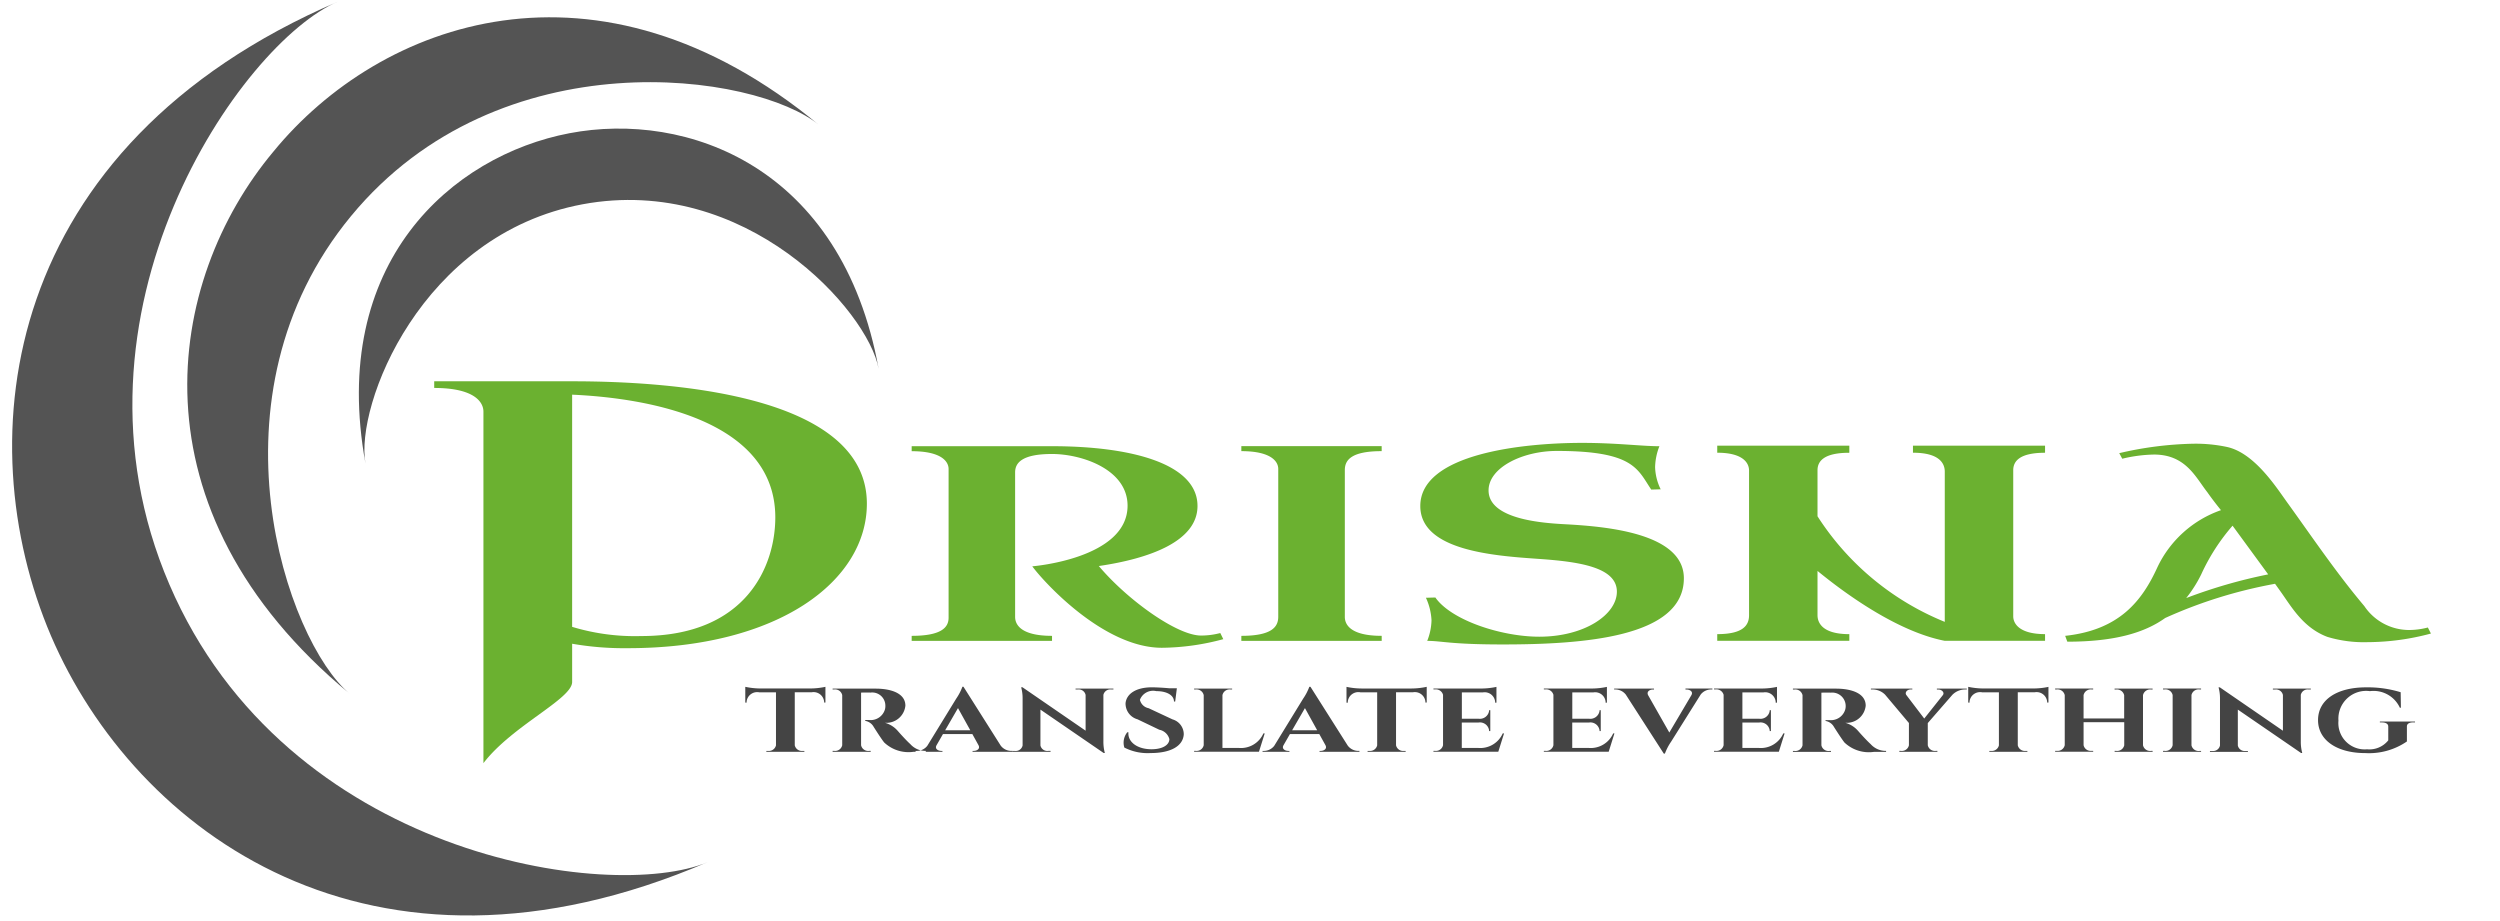
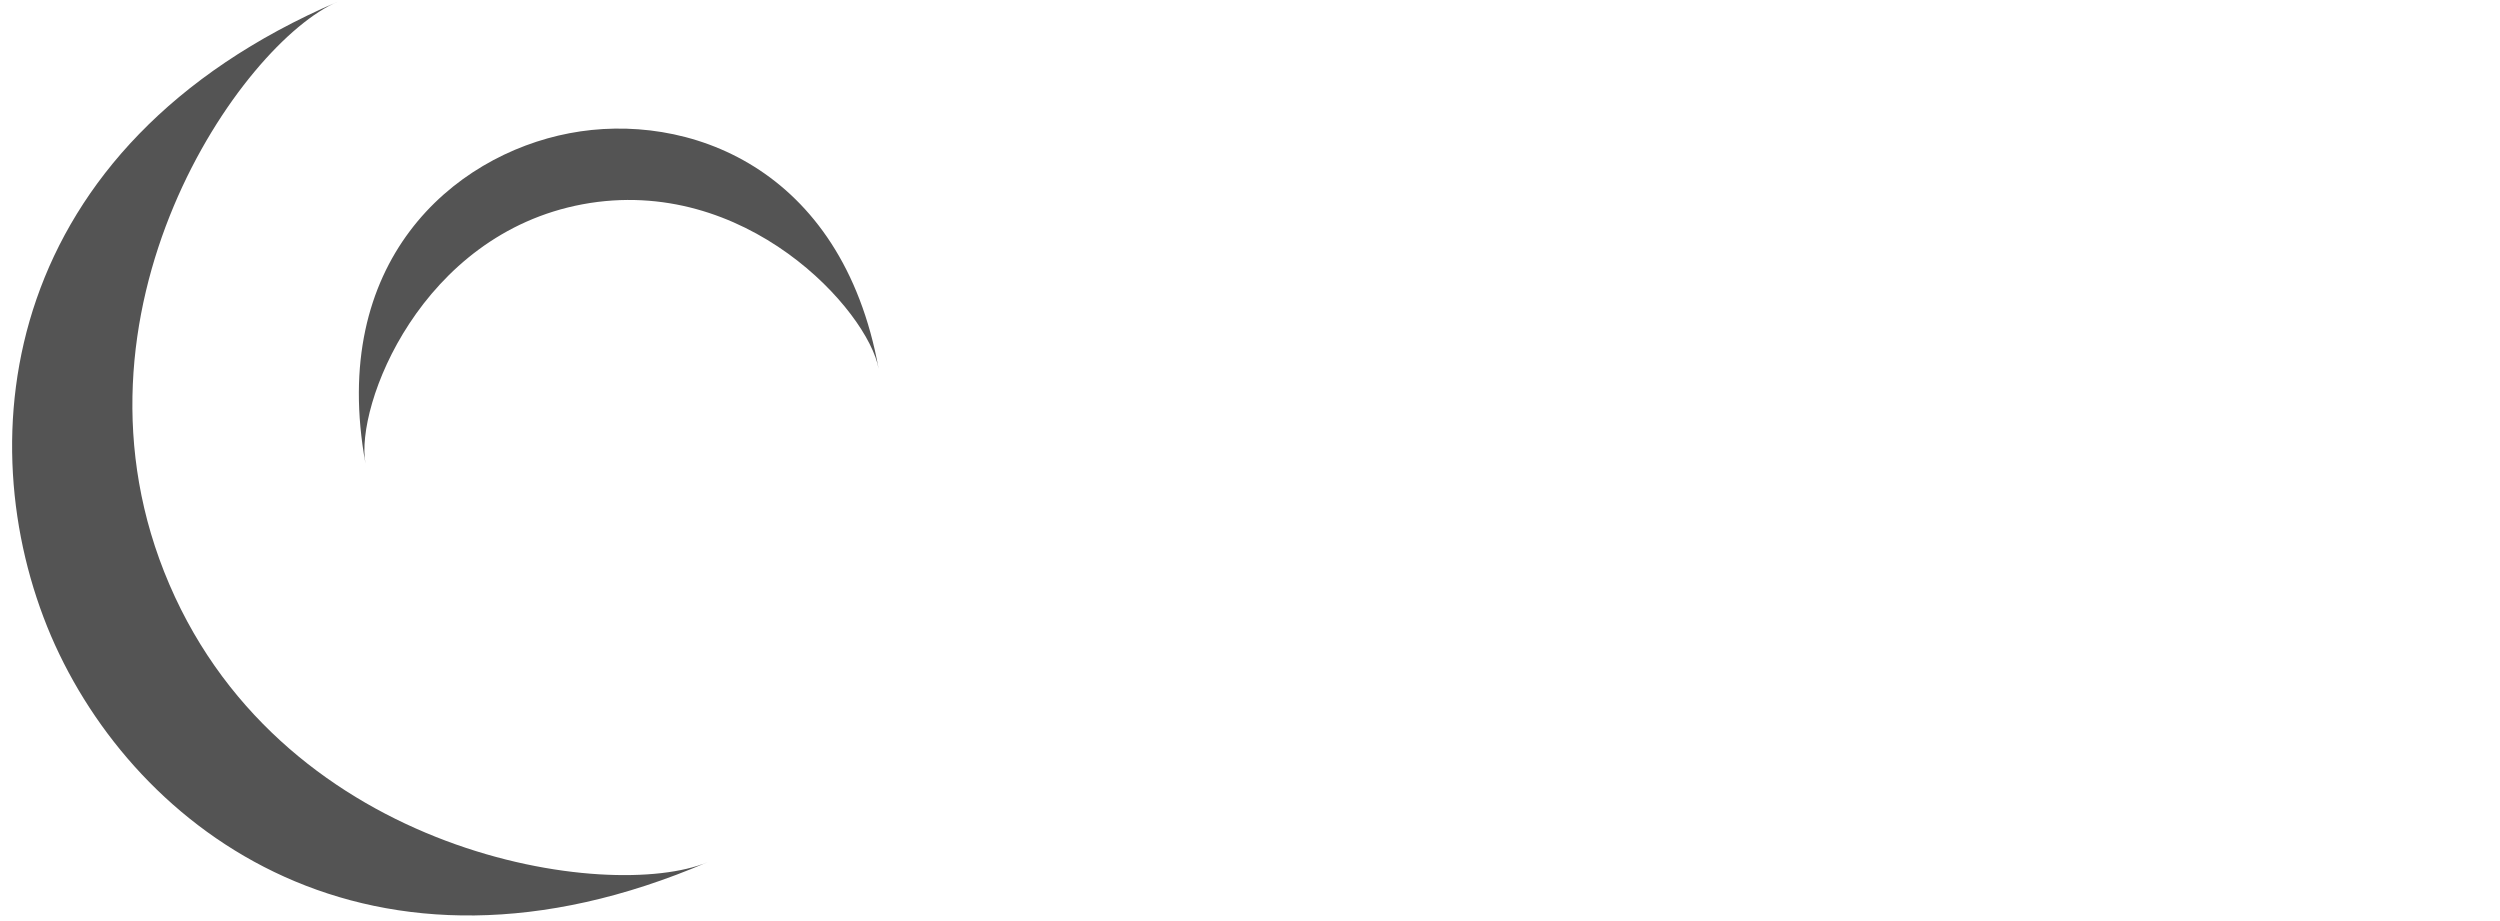
<svg xmlns="http://www.w3.org/2000/svg" xmlns:ns1="http://sodipodi.sourceforge.net/DTD/sodipodi-0.dtd" xmlns:ns2="http://www.inkscape.org/namespaces/inkscape" width="190" height="70" viewBox="0 0 190 70" version="1.1" id="svg11" ns1:docname="logo-2.svg" ns2:version="0.92.3 (unknown)">
  <ns1:namedview pagecolor="#ffffff" bordercolor="#666666" borderopacity="1" objecttolerance="10" gridtolerance="10" guidetolerance="10" ns2:pageopacity="0" ns2:pageshadow="2" ns2:window-width="1035" ns2:window-height="577" id="namedview13" showgrid="false" ns2:zoom="5.6568542" ns2:cx="72.1202" ns2:cy="17.034719" ns2:window-x="885" ns2:window-y="156" ns2:window-maximized="0" ns2:current-layer="svg11" />
  <defs id="defs4">
    <style id="style2">
      .cls-1 {
        fill: #545454;
      }

      .cls-1, .cls-2, .cls-3 {
        fill-rule: evenodd;
      }

      .cls-2 {
        fill: #6bb130;
      }

      .cls-3 {
        fill: #444;
      }
    </style>
  </defs>
-   <rect style="fill:#ffffff" id="rect3849" width="190.069" height="71.081" x="0" y="-0.3" />
  <path ns2:connector-curvature="0" class="st1" d="m 66.776,28.025 c -0.8,-4.4 -10.1,-14.8 -22.5,-12.5 -12.3,2.3 -17.3,15.3 -16.5,19.7 -2.8,-15.3 6.6,-23.4 15.5,-25.1 8.9,-1.7 20.7,2.5 23.5,17.9 z" id="path3785" style="clip-rule:evenodd;fill:#545454;fill-rule:evenodd" />
-   <path ns2:connector-curvature="0" class="st1" d="m 62.276,9.525 c -4.8,-4 -24.3,-6.8 -35.6,6.9 -11.3,13.7 -4.9,32.3 -0.1,36.3 -16.9,-14 -14,-31.4 -5.8,-41.2 8.1,-9.9 24.6,-16 41.5,-2 z" id="path3787" style="clip-rule:evenodd;fill:#545454;fill-rule:evenodd" />
  <path ns2:connector-curvature="0" class="st1" d="m 53.776,65.525 c -25.6,11 -43.5,-2.3 -49.9,-17.2 -6.4,-15 -3.8,-37.2 21.8,-48.2 -7.3,3.1 -21.7,23.6 -12.8,44.3 8.9,20.7 33.5,24.2 40.9,21.1 z" id="path3789" style="clip-rule:evenodd;fill:#545454;fill-rule:evenodd" />
-   <path ns2:connector-curvature="0" id="PRISNA" class="cls-2" d="m 65.882,38.278 c 0,-8.424 -15.354,-9.3 -22.4,-9.3 H 33 v 0.507 c 3.045,0 3.741,1.071 3.741,1.8 V 58 c 2.175,-2.846 6.742,-4.874 6.742,-6.17 v -2.906 a 23.036,23.036 0 0 0 4.219,0.338 c 11.44,0.004 18.18,-5.095 18.18,-10.984 z m -6.959,1.046 c 0,3.663 -2.175,9.016 -10.178,9.016 a 16.428,16.428 0 0 1 -5.263,-0.7 V 29.995 c 5.741,0.254 15.441,1.916 15.441,9.329 z m 33.819,8.787 a 5.657,5.657 0 0 1 -1.468,0.19 c -1.827,0 -5.611,-2.726 -7.764,-5.283 3.751,-0.549 7.5,-1.838 7.5,-4.564 0,-3.212 -5.024,-4.543 -11.059,-4.543 H 69.287 v 0.38 c 2.284,0 2.806,0.8 2.806,1.352 v 11.306 c -0.001,0.74 -0.551,1.375 -2.806,1.375 v 0.38 h 10.667 v -0.38 c -2.414,0 -2.805,-0.888 -2.805,-1.437 V 35.898 c 0,-0.74 0.555,-1.395 2.805,-1.395 2.25,0 5.741,1.162 5.741,3.93 0,4.036 -7.242,4.607 -7.242,4.607 0.816,1.12 5.382,6.191 9.852,6.191 a 18.352,18.352 0 0 0 4.665,-0.655 z m 12.265,0.213 c -2.414,0 -2.8,-0.888 -2.8,-1.437 V 35.724 c 0,-0.761 0.489,-1.437 2.8,-1.437 v -0.38 H 94.342 v 0.38 c 2.284,0 2.805,0.8 2.805,1.352 v 11.247 c -0.005,0.76 -0.491,1.438 -2.805,1.438 v 0.38 h 10.667 v -0.38 z m 9.167,0.655 c 6.133,0 13.8,-0.528 13.8,-5.029 0,-3.423 -5.872,-3.93 -8.906,-4.1 -1.6,-0.085 -5.937,-0.317 -5.937,-2.578 0,-1.733 2.578,-3 5.187,-3 5.872,0 6.133,1.395 7.177,2.937 l 0.718,-0.021 a 4.046,4.046 0 0 1 -0.425,-1.69 4.583,4.583 0 0 1 0.327,-1.585 c -1.338,0 -3.262,-0.254 -5.872,-0.254 -4.437,0 -12.3,0.8 -12.3,4.8 0,3.381 5.578,3.782 8.97,4.015 3.034,0.211 5.97,0.613 5.97,2.493 0,1.733 -2.446,3.423 -5.9,3.423 -2.871,0 -6.688,-1.247 -7.895,-2.98 l -0.717,0.021 a 4.619,4.619 0 0 1 0.424,1.712 4.5,4.5 0 0 1 -0.326,1.564 c 1.073,-0.004 1.758,0.271 5.705,0.271 z m 26.375,-0.783 c -2.089,0 -2.418,-0.9 -2.418,-1.441 v -3.364 c 2.344,1.921 6.191,4.633 9.672,5.312 h 7.621 v -0.509 c -1.979,0 -2.418,-0.819 -2.418,-1.356 v -11.1 c 0,-0.706 0.512,-1.328 2.418,-1.328 v -0.54 h -10.039 v 0.537 c 2.088,0 2.418,0.876 2.418,1.441 v 11.414 a 20.78,20.78 0 0 1 -9.672,-8.024 v -3.5 c 0,-0.706 0.512,-1.328 2.418,-1.328 V 33.87 H 130.51 v 0.537 c 1.978,0 2.418,0.791 2.418,1.356 v 10.99 c 0,0.763 -0.44,1.441 -2.418,1.441 v 0.508 h 10.039 v -0.508 z m 43.968,-0.506 a 5.649,5.649 0 0 1 -1.468,0.19 4.1,4.1 0 0 1 -3.36,-1.817 c -2.12,-2.515 -3.914,-5.177 -5.773,-7.755 -0.849,-1.162 -2.512,-3.846 -4.633,-4.332 a 11.453,11.453 0 0 0 -2.577,-0.254 26.886,26.886 0 0 0 -5.643,0.718 l 0.228,0.423 a 10.986,10.986 0 0 1 2.414,-0.317 c 2.414,0 3.164,1.733 4.045,2.853 0.326,0.465 0.685,0.93 1.044,1.374 a 8.409,8.409 0 0 0 -4.828,4.332 c -1.174,2.578 -2.9,4.775 -7.013,5.219 l 0.163,0.444 c 3.588,0 5.871,-0.676 7.437,-1.8 a 35.731,35.731 0 0 1 8.351,-2.6 l 0.392,0.549 c 0.848,1.183 1.729,2.789 3.588,3.487 a 9.594,9.594 0 0 0 3.066,0.4 18.7,18.7 0 0 0 4.8,-0.655 z m -12.135,-4.037 a 39.028,39.028 0 0 0 -6.23,1.8 9.764,9.764 0 0 0 1.141,-1.8 15.317,15.317 0 0 1 2.382,-3.7 z" style="fill:#6bb130;fill-rule:evenodd" />
-   <path ns2:connector-curvature="0" id="TRANSLATE_EVERYTHING" data-name="TRANSLATE EVERYTHING" class="cls-3" d="m 62.727,52.2 a 5.589,5.589 0 0 1 -1.128,0.124 H 57.77 a 5.587,5.587 0 0 1 -1.128,-0.125 v 1.2 h 0.1 v -0.084 a 0.807,0.807 0 0 1 0.952,-0.7 h 1.28 v 4.034 a 0.556,0.556 0 0 1 -0.609,0.42 h -0.123 v 0.069 h 2.89 v -0.069 h -0.12 a 0.553,0.553 0 0 1 -0.61,-0.426 v -4.029 h 1.279 a 0.807,0.807 0 0 1 0.952,0.7 v 0.081 h 0.1 v -1.2 z m 0.551,0.132 V 52.4 h 0.121 a 0.55,0.55 0 0 1 0.609,0.431 v 3.808 a 0.552,0.552 0 0 1 -0.609,0.428 h -0.12 v 0.069 h 2.894 v -0.068 h -0.12 a 0.551,0.551 0 0 1 -0.611,-0.432 v -4 c 0.119,0 0.469,-0.006 0.722,0 a 1,1 0 0 1 1.123,0.961 1.03,1.03 0 0 1 -0.035,0.332 1.135,1.135 0 0 1 -1.2,0.793 h -0.294 v 0.065 a 0.9,0.9 0 0 1 0.645,0.462 c 0.132,0.205 0.561,0.885 0.793,1.176 a 2.69,2.69 0 0 0 2.235,0.712 h 0.927 v -0.069 a 1.544,1.544 0 0 1 -1.178,-0.52 c -0.359,-0.322 -0.929,-0.975 -0.958,-1.009 a 1.984,1.984 0 0 0 -0.971,-0.608 1.448,1.448 0 0 0 1.558,-1.3 c 0,-0.956 -1.11,-1.295 -2.264,-1.295 h -3.267 z m 9.947,-0.138 h -0.083 a 4.1,4.1 0 0 1 -0.468,0.9 l -2.2,3.588 a 1.007,1.007 0 0 1 -0.8,0.387 h -0.089 v 0.069 h 2.041 v -0.069 h -0.084 c -0.246,0 -0.52,-0.156 -0.364,-0.431 l 0.487,-0.848 h 2.234 l 0.468,0.848 c 0.145,0.275 -0.122,0.431 -0.368,0.431 h -0.084 v 0.068 h 3.032 v -0.069 h -0.08 a 1.008,1.008 0 0 1 -0.812,-0.4 z m -1.393,3.306 0.975,-1.685 0.935,1.685 z m 9.91,-3.168 v 0.069 h 0.176 a 0.53,0.53 0 0 1 0.588,0.416 v 2.714 l -4.8,-3.3 h -0.099 a 3.094,3.094 0 0 1 0.111,0.857 v 3.566 A 0.531,0.531 0 0 1 77.13,57.07 h -0.175 v 0.069 h 2.887 V 57.068 H 79.661 A 0.531,0.531 0 0 1 79.073,56.654 V 53.93 l 4.809,3.3 h 0.086 a 3.283,3.283 0 0 1 -0.11,-0.876 v -3.543 a 0.533,0.533 0 0 1 0.587,-0.41 h 0.176 v -0.069 z m 5.555,1.492 a 0.84,0.84 0 0 1 -0.663,-0.638 1.073,1.073 0 0 1 1.246,-0.66 c 0.805,0 1.34,0.313 1.342,0.79 h 0.092 l 0.128,-1.01 h -0.6 c -0.435,-0.04 -0.99,-0.07 -1.3,-0.07 -1.2,0 -1.923,0.491 -2,1.2 a 1.241,1.241 0 0 0 0.911,1.232 l 1.658,0.794 a 0.982,0.982 0 0 1 0.761,0.709 c 0,0.43 -0.488,0.761 -1.315,0.772 -1.142,0.013 -1.871,-0.577 -1.795,-1.293 h -0.086 a 1.254,1.254 0 0 0 -0.225,1.165 3.878,3.878 0 0 0 2,0.417 c 1.522,0 2.457,-0.527 2.515,-1.421 a 1.178,1.178 0 0 0 -0.854,-1.138 z m 8.822,1.913 h -0.1 a 1.865,1.865 0 0 1 -1.863,1.107 h -1.25 v -4.012 a 0.551,0.551 0 0 1 0.61,-0.432 h 0.126 v -0.068 h -2.89 v 0.069 h 0.12 a 0.551,0.551 0 0 1 0.61,0.432 v 3.8 a 0.55,0.55 0 0 1 -0.61,0.432 h -0.12 v 0.069 h 4.928 z m 3.476,-3.542 h -0.086 a 4.091,4.091 0 0 1 -0.468,0.9 l -2.2,3.588 a 1.007,1.007 0 0 1 -0.8,0.387 h -0.087 v 0.069 h 2.041 v -0.07 h -0.084 c -0.246,0 -0.52,-0.156 -0.364,-0.431 l 0.487,-0.848 h 2.233 l 0.469,0.848 c 0.145,0.275 -0.123,0.431 -0.368,0.431 h -0.084 v 0.068 h 3.033 v -0.069 h -0.075 a 1.008,1.008 0 0 1 -0.812,-0.4 z m -1.394,3.306 0.975,-1.685 0.931,1.685 z m 10.217,-3.3 a 5.6,5.6 0 0 1 -1.128,0.125 h -3.829 a 5.6,5.6 0 0 1 -1.128,-0.125 v 1.2 h 0.1 v -0.086 a 0.806,0.806 0 0 1 0.952,-0.7 h 1.28 v 4.034 a 0.556,0.556 0 0 1 -0.609,0.42 h -0.12 v 0.069 h 2.893 v -0.069 h -0.12 a 0.553,0.553 0 0 1 -0.61,-0.426 v -4.029 h 1.279 a 0.806,0.806 0 0 1 0.952,0.7 v 0.081 h 0.1 v -1.2 z m 5.89,3.536 h -0.1 a 1.865,1.865 0 0 1 -1.862,1.107 h -1.25 v -1.932 h 1.274 a 0.7,0.7 0 0 1 0.8,0.588 v 0.059 h 0.093 v -1.585 h -0.093 v 0.06 a 0.708,0.708 0 0 1 -0.807,0.588 h -1.262 v -2 h 1.6 a 0.8,0.8 0 0 1 0.929,0.7 v 0.081 h 0.1 v -1.2 a 5.591,5.591 0 0 1 -1.136,0.125 h -3.652 v 0.068 h 0.12 a 0.563,0.563 0 0 1 0.609,0.41 v 3.827 a 0.551,0.551 0 0 1 -0.61,0.432 h -0.119 v 0.069 h 4.928 z m 8.389,0 h -0.095 a 1.865,1.865 0 0 1 -1.863,1.107 h -1.249 v -1.932 h 1.274 a 0.7,0.7 0 0 1 0.8,0.588 v 0.059 h 0.093 v -1.585 h -0.093 v 0.06 a 0.708,0.708 0 0 1 -0.807,0.588 h -1.262 v -2 h 1.6 a 0.8,0.8 0 0 1 0.93,0.7 v 0.081 h 0.1 v -1.2 a 5.6,5.6 0 0 1 -1.136,0.125 h -3.657 v 0.068 h 0.12 a 0.561,0.561 0 0 1 0.608,0.41 v 3.827 a 0.55,0.55 0 0 1 -0.609,0.432 h -0.119 v 0.069 h 4.928 z m 5.4,-3.4 v 0.068 h 0.084 c 0.246,0 0.52,0.155 0.364,0.43 l -1.677,2.837 -1.611,-2.837 c -0.135,-0.275 0.12,-0.43 0.365,-0.43 h 0.084 v -0.074 h -3.031 V 52.4 h 0.076 a 1.012,1.012 0 0 1 0.812,0.393 l 2.884,4.48 h 0.086 a 4.094,4.094 0 0 1 0.468,-0.9 l 2.253,-3.592 a 1.012,1.012 0 0 1 0.8,-0.382 h 0.088 v -0.068 h -2.044 z m 7.533,3.4 h -0.1 a 1.865,1.865 0 0 1 -1.863,1.107 h -1.245 v -1.932 h 1.274 a 0.7,0.7 0 0 1 0.8,0.588 v 0.059 h 0.093 v -1.585 h -0.093 v 0.06 a 0.708,0.708 0 0 1 -0.807,0.588 h -1.267 v -2 h 1.6 a 0.8,0.8 0 0 1 0.929,0.7 v 0.081 h 0.1 v -1.2 a 5.6,5.6 0 0 1 -1.136,0.125 h -3.649 v 0.068 h 0.12 a 0.563,0.563 0 0 1 0.609,0.41 v 3.827 a 0.551,0.551 0 0 1 -0.61,0.432 h -0.121 v 0.069 h 4.928 z m 0.632,-3.4 v 0.068 h 0.121 a 0.55,0.55 0 0 1 0.609,0.431 v 3.808 a 0.553,0.553 0 0 1 -0.61,0.428 h -0.12 v 0.069 h 2.894 v -0.069 h -0.119 a 0.55,0.55 0 0 1 -0.611,-0.431 v -4 c 0.119,0 0.47,-0.006 0.722,0 a 1.024,1.024 0 0 1 1.087,1.294 1.134,1.134 0 0 1 -1.2,0.793 h -0.293 v 0.065 a 0.9,0.9 0 0 1 0.644,0.462 c 0.133,0.205 0.562,0.885 0.793,1.176 a 2.691,2.691 0 0 0 2.236,0.712 h 0.927 v -0.075 a 1.542,1.542 0 0 1 -1.177,-0.52 c -0.359,-0.322 -0.93,-0.975 -0.959,-1.009 a 1.984,1.984 0 0 0 -0.971,-0.608 1.448,1.448 0 0 0 1.558,-1.3 c 0,-0.956 -1.11,-1.295 -2.264,-1.295 h -3.267 z m 10.94,0 v 0.069 h 0.12 c 0.258,0 0.485,0.23 0.334,0.424 l -1.414,1.78 -1.359,-1.786 c -0.138,-0.195 0.057,-0.425 0.334,-0.425 h 0.12 v -0.067 h -3.149 V 52.4 h 0.133 a 1.341,1.341 0 0 1 0.945,0.394 l 1.812,2.155 v 1.692 a 0.552,0.552 0 0 1 -0.609,0.427 h -0.12 v 0.069 h 2.893 v -0.069 h -0.121 a 0.551,0.551 0 0 1 -0.61,-0.432 v -1.683 l 1.874,-2.152 a 1.364,1.364 0 0 1 0.957,-0.4 h 0.134 v -0.069 h -2.274 z m 8.469,-0.132 a 5.6,5.6 0 0 1 -1.129,0.119 h -3.829 a 5.6,5.6 0 0 1 -1.128,-0.125 v 1.2 h 0.1 v -0.084 a 0.806,0.806 0 0 1 0.952,-0.7 h 1.28 v 4.034 a 0.556,0.556 0 0 1 -0.609,0.42 h -0.12 v 0.069 h 2.893 v -0.069 h -0.12 a 0.553,0.553 0 0 1 -0.61,-0.426 v -4.029 h 1.279 a 0.806,0.806 0 0 1 0.952,0.7 v 0.081 h 0.1 v -1.2 z m 7.928,4.936 v -0.073 h -0.121 a 0.551,0.551 0 0 1 -0.61,-0.432 v -3.8 a 0.551,0.551 0 0 1 0.61,-0.432 h 0.12 v -0.069 h -2.891 v 0.069 h 0.121 a 0.56,0.56 0 0 1 0.609,0.432 v 1.769 h -3.086 v -1.773 a 0.556,0.556 0 0 1 0.61,-0.432 h 0.12 V 52.331 H 156.19 V 52.4 h 0.12 a 0.554,0.554 0 0 1 0.61,0.432 v 3.8 a 0.551,0.551 0 0 1 -0.61,0.432 h -0.12 v 0.069 h 2.892 v -0.069 h -0.12 a 0.551,0.551 0 0 1 -0.61,-0.432 v -1.743 h 3.09 v 1.752 a 0.553,0.553 0 0 1 -0.609,0.426 h -0.121 v 0.069 h 2.891 z m 3.683,-0.069 h -0.12 a 0.551,0.551 0 0 1 -0.61,-0.432 v -3.816 a 0.554,0.554 0 0 1 0.61,-0.427 h 0.12 v -0.069 h -2.891 v 0.069 h 0.121 a 0.552,0.552 0 0 1 0.609,0.429 v 3.808 a 0.55,0.55 0 0 1 -0.61,0.432 h -0.12 v 0.069 h 2.891 z m 5.457,-4.736 v 0.069 h 0.175 a 0.53,0.53 0 0 1 0.588,0.416 v 2.714 l -4.8,-3.3 h -0.094 a 3.089,3.089 0 0 1 0.111,0.857 v 3.566 a 0.53,0.53 0 0 1 -0.587,0.416 h -0.176 v 0.069 h 2.886 v -0.069 h -0.18 a 0.531,0.531 0 0 1 -0.587,-0.414 v -2.73 l 4.809,3.3 h 0.087 a 3.28,3.28 0 0 1 -0.11,-0.876 v -3.543 a 0.533,0.533 0 0 1 0.587,-0.41 h 0.176 v -0.069 h -2.882 z m 10.803,2.567 v -0.068 h -2.673 v 0.069 h 0.15 c 0.307,0 0.491,0.112 0.489,0.313 v 1.05 a 1.834,1.834 0 0 1 -1.613,0.679 2,2 0 0 1 -2.172,-2.176 2.109,2.109 0 0 1 2.391,-2.243 2.2,2.2 0 0 1 2.276,1.261 h 0.079 l -0.018,-1.178 a 8.533,8.533 0 0 0 -2.625,-0.372 c -2.245,0 -3.655,0.959 -3.655,2.49 0,1.531 1.439,2.507 3.6,2.507 a 5.076,5.076 0 0 0 3.154,-0.884 v -1.137 c -0.006,-0.2 0.167,-0.311 0.475,-0.311 z" style="fill:#444444;fill-rule:evenodd" />
</svg>